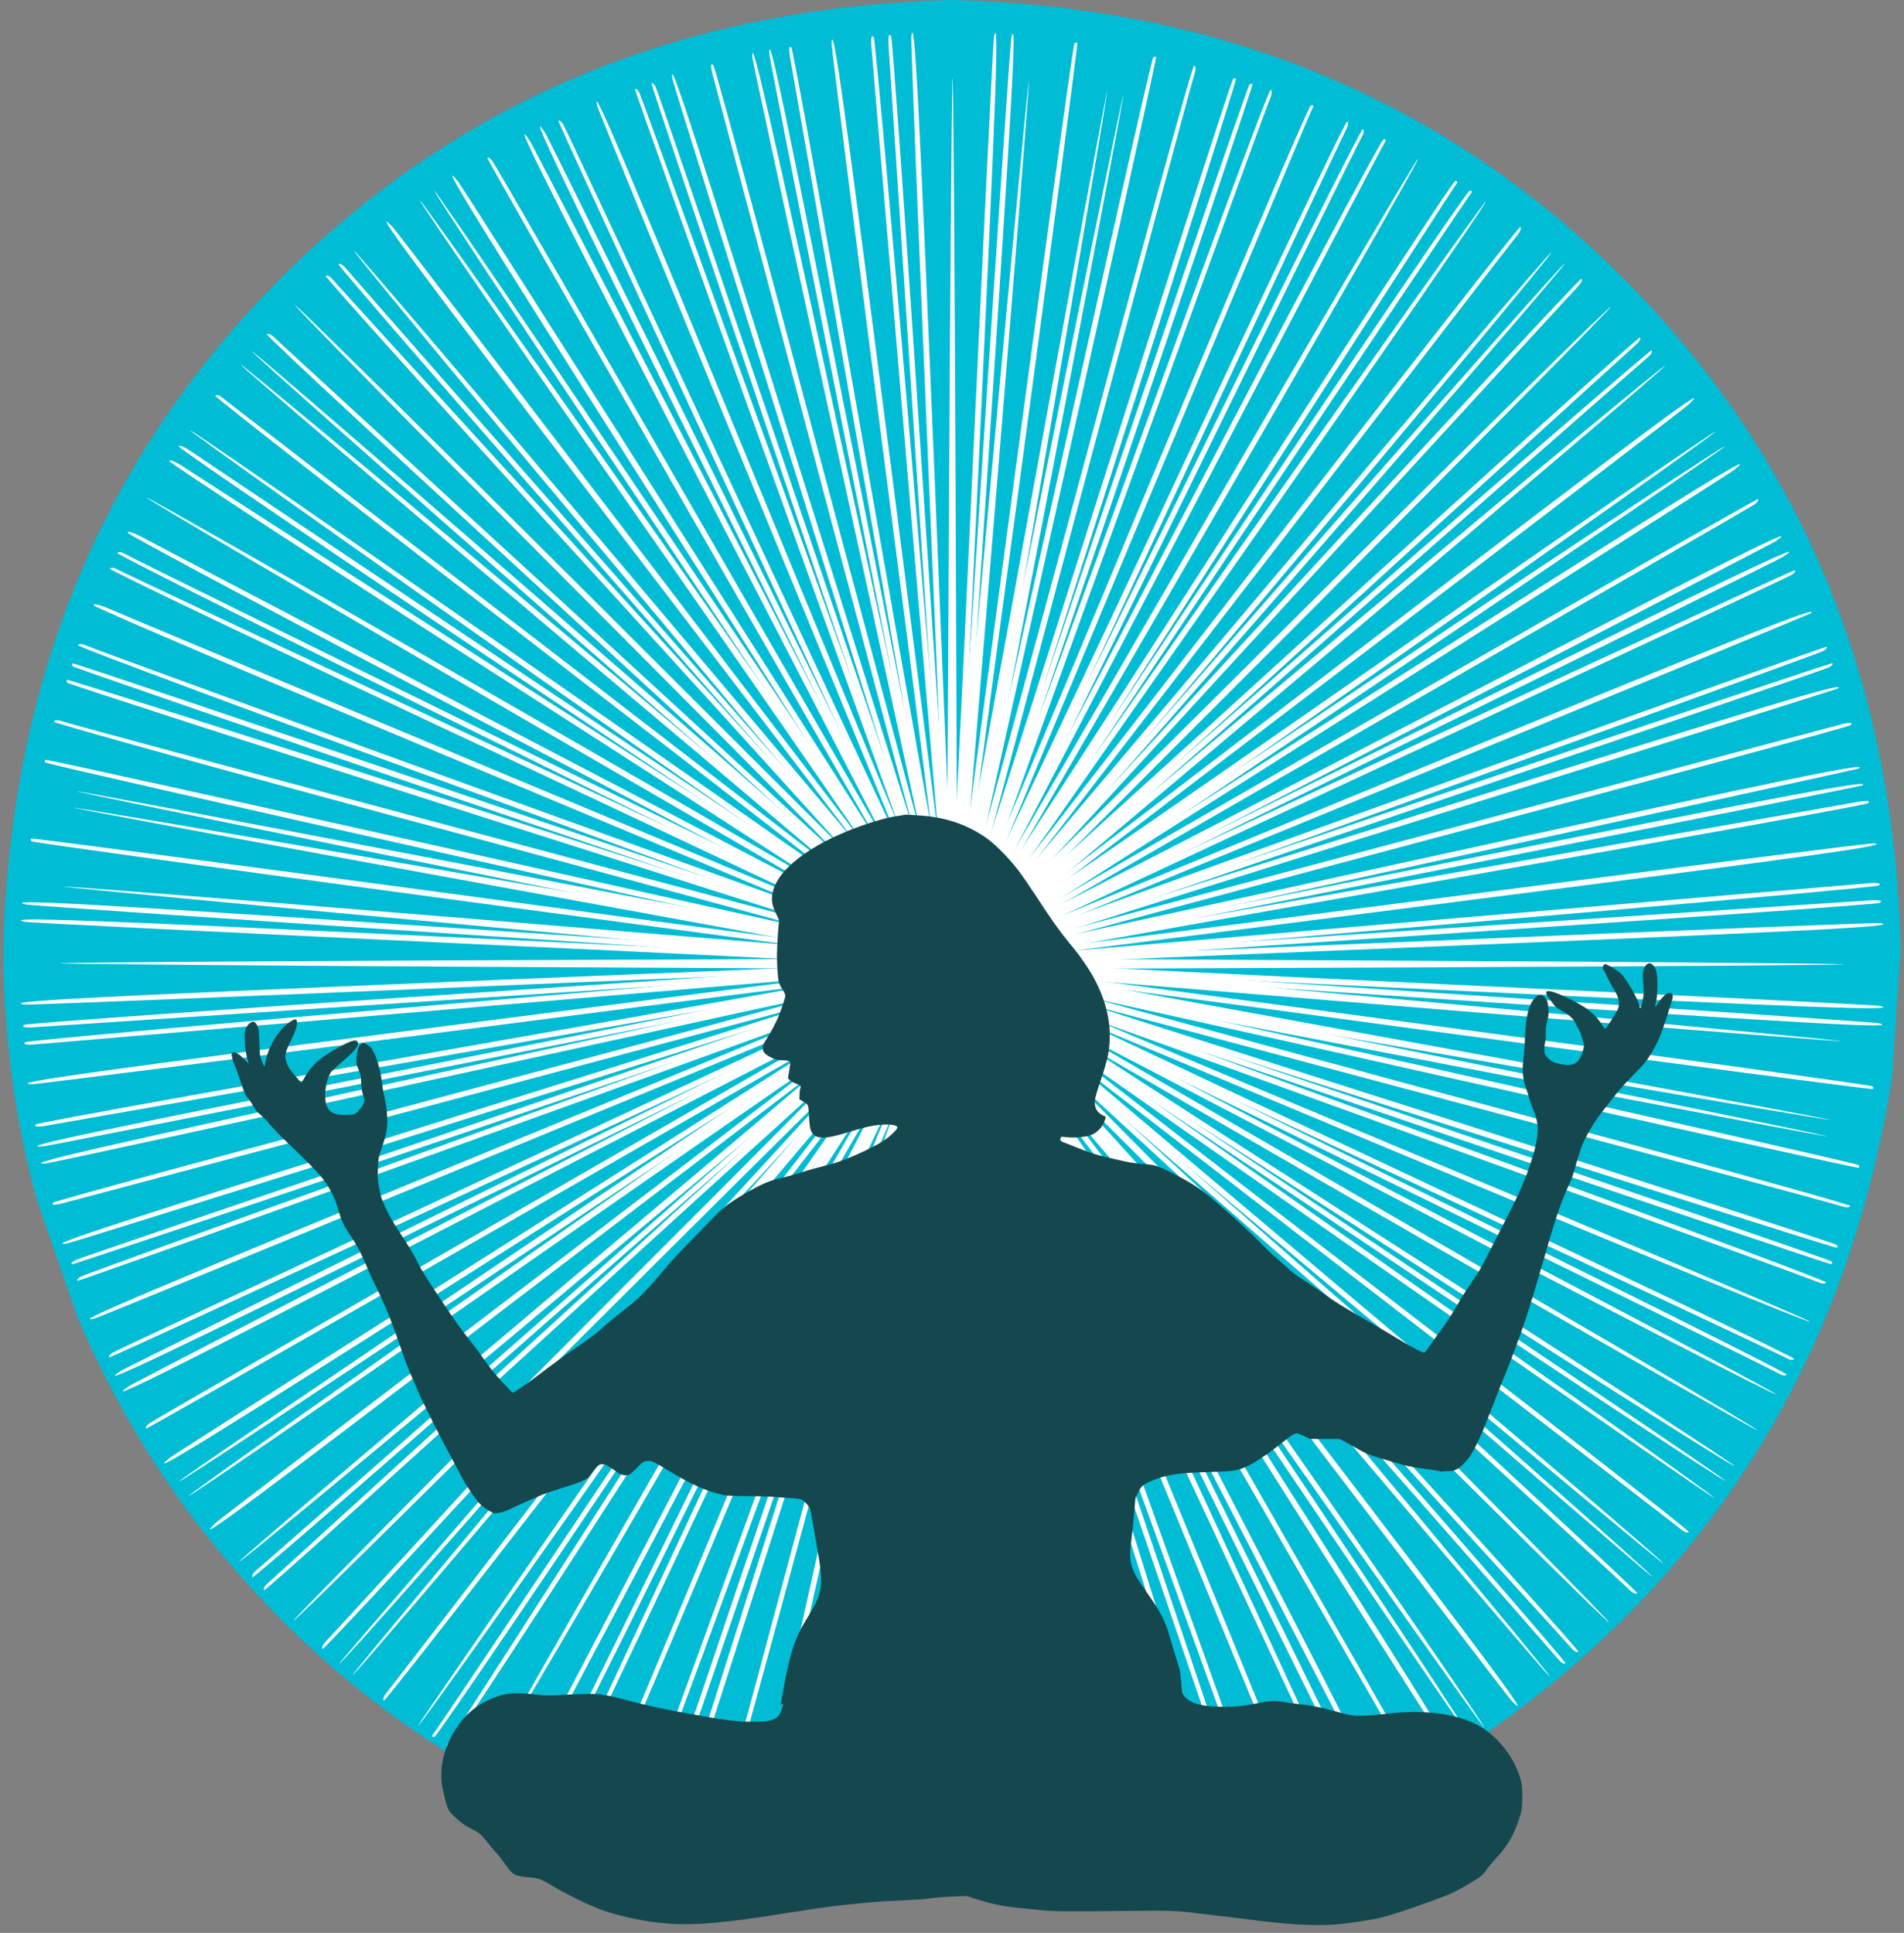
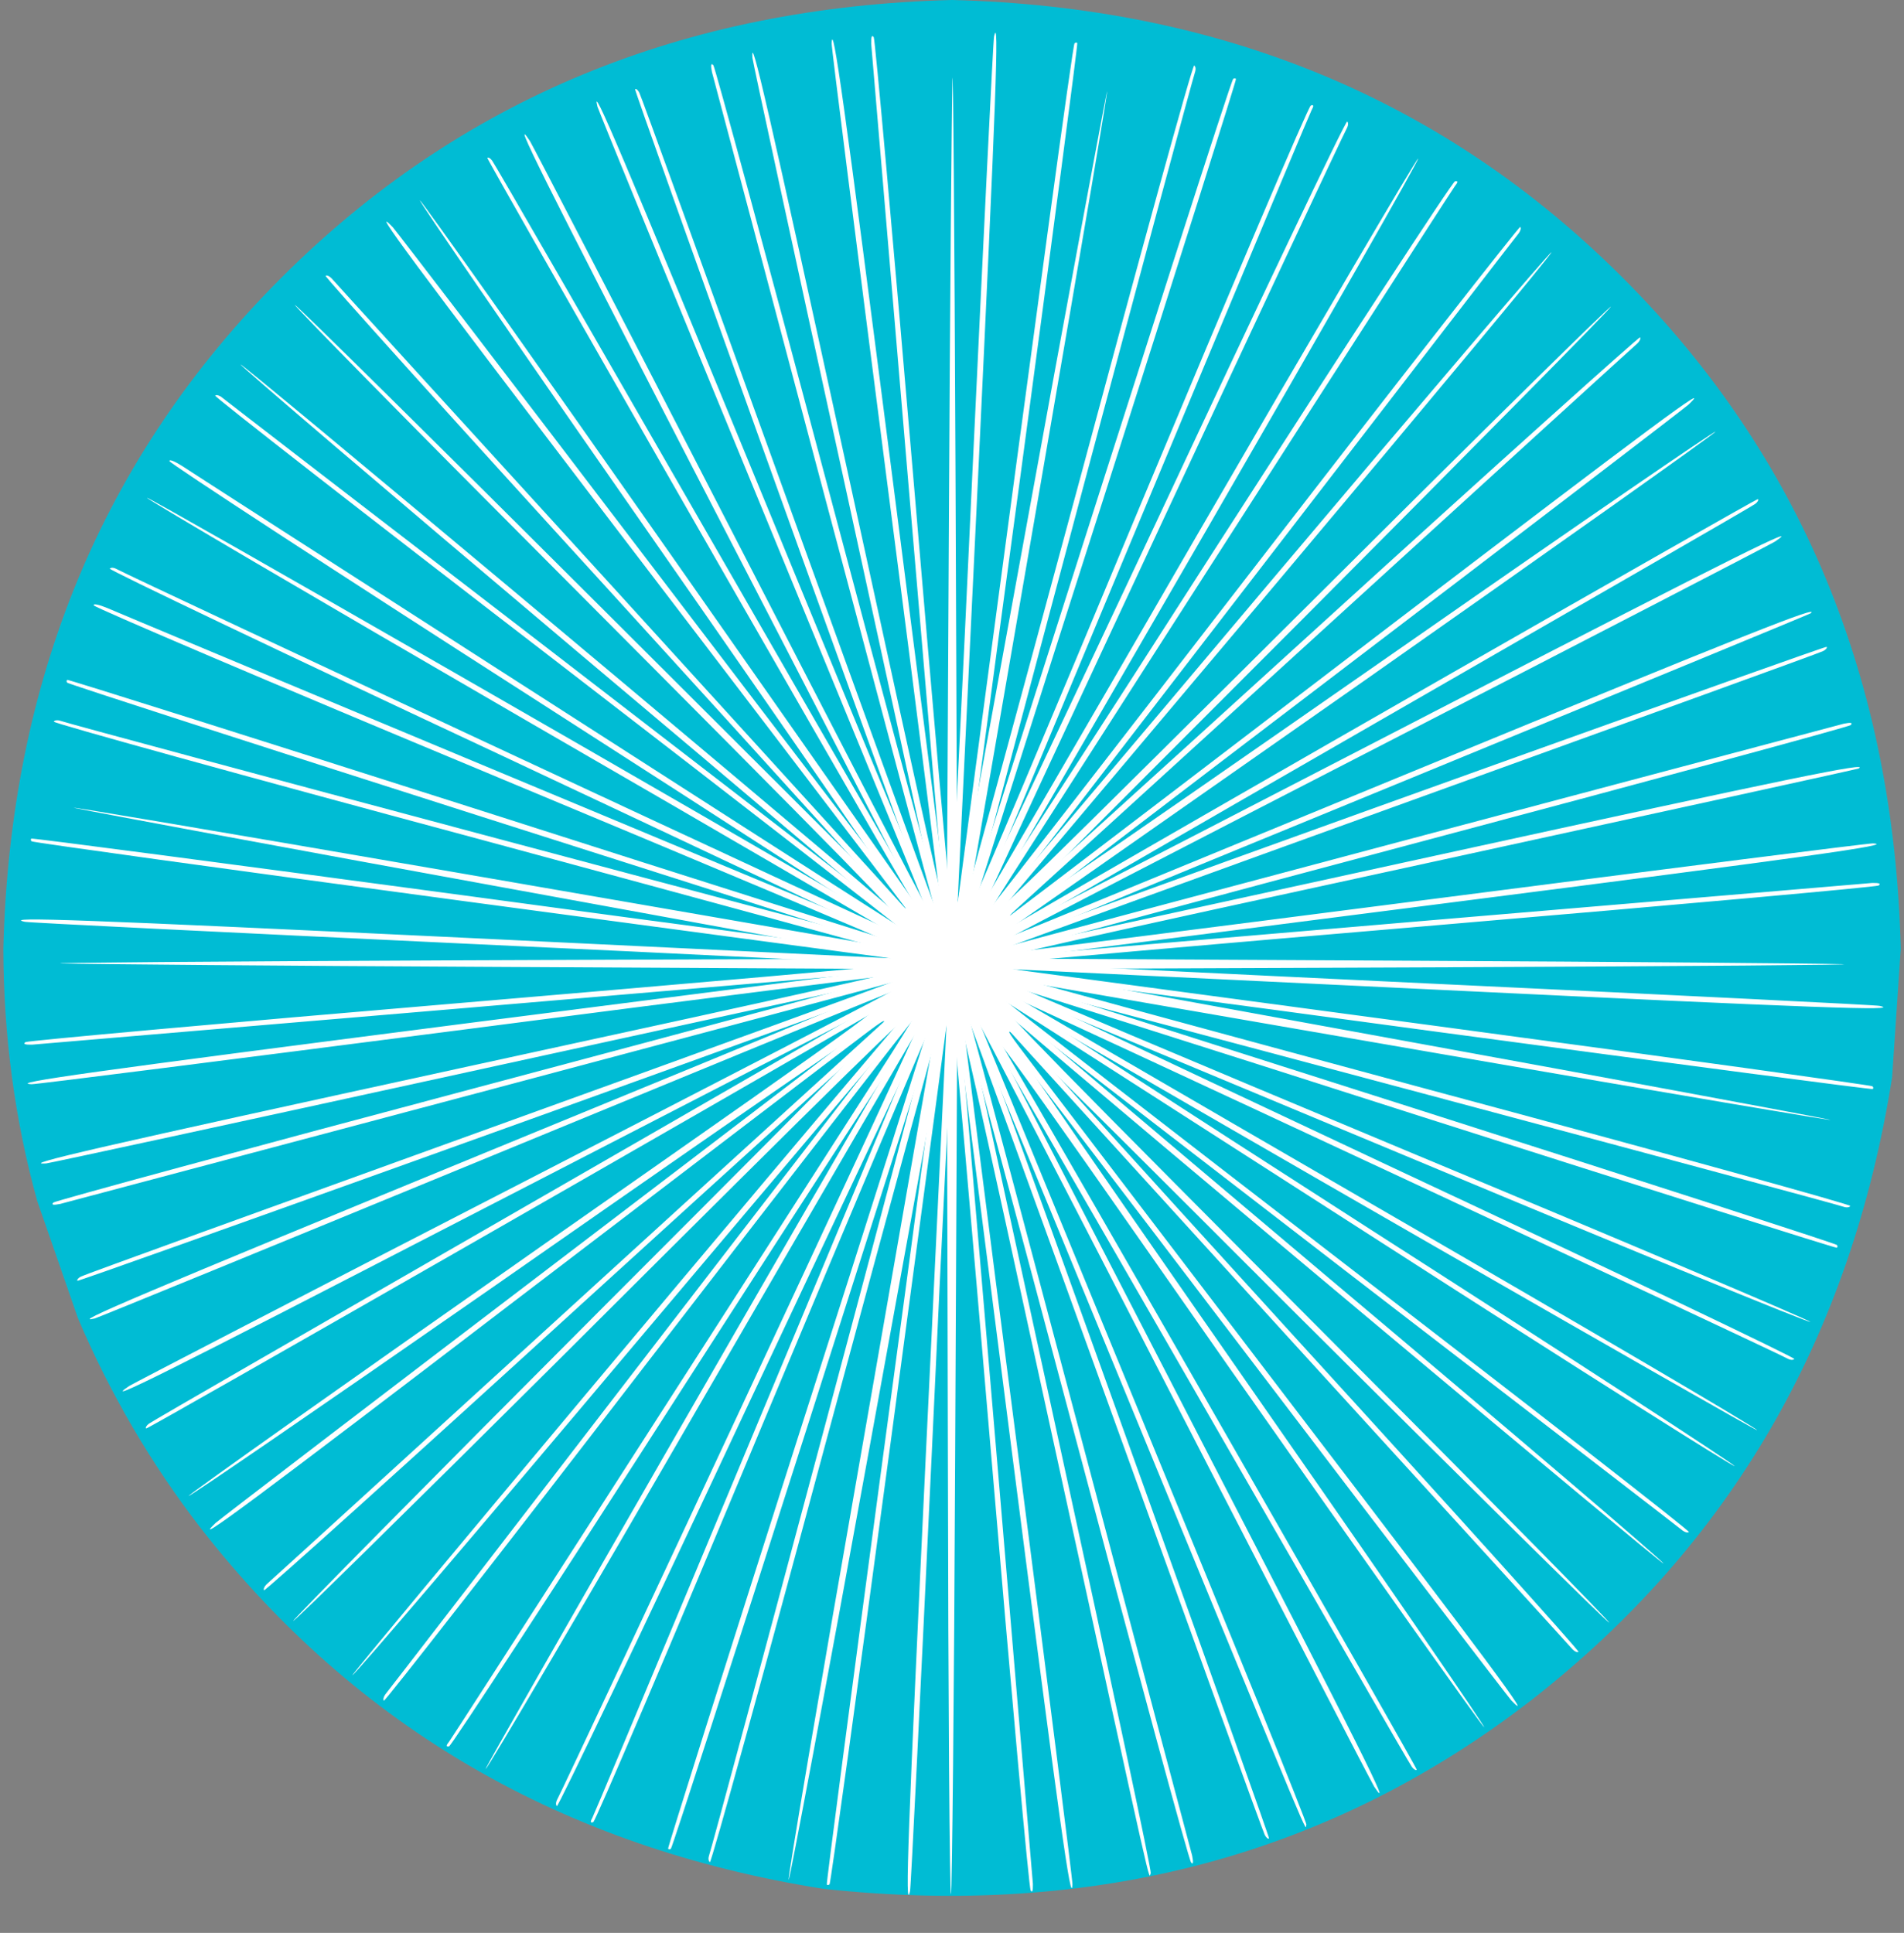
<svg xmlns="http://www.w3.org/2000/svg" height="1253.4" preserveAspectRatio="xMidYMid meet" version="1.0" viewBox="-7.5 169.8 1234.7 1253.4" width="1234.7" zoomAndPan="magnify">
  <rect x="-7.5" y="169.8" width="1234.7" height="1253.4" fill="#808080" stroke="none" />
  <g>
    <g>
      <g fill="#00bcd4" id="change1_1">
        <path d="M1225.096,785.017L1219.48,868.498Q1179.552,1120.785,985.82,1272.045Q790.748,1423.183,526.399,1394.617Q274.111,1354.689,122.851,1160.957Q74.386,1098.335,43.01,1024.487L16.639,948.566Q-5.092,870.205,-5.337,785.017Q1.26,523.589,174.856,349.993Q348.452,176.398,609.88,169.801Q871.308,176.398,1044.903,349.993Q1218.499,523.589,1225.096,785.017" fill="inherit" />
      </g>
      <g fill="#fff">
        <g id="change2_3">
          <path d="M607.194,1116.255L606.522,833.043L569.163,1111.781C548.583,1265.019,531.134,1390.966,530.463,1391.637C529.792,1392.308,529.12,1392.308,528.673,1391.861C528.225,1391.413,544.78,1265.69,565.361,1112.452C586.165,959.213,602.719,833.266,602.496,832.148C602.272,831.253,568.94,953.844,528.225,1104.398C487.734,1255.176,453.732,1377.991,452.836,1377.32C451.942,1376.649,451.718,1375.083,452.165,1373.517C456.192,1361.437,596.679,836.622,595.784,835.951C595.337,835.504,546.569,950.936,487.287,1092.766C428.229,1234.594,378.566,1350.922,377.224,1351.369C375.21,1352.041,375.21,1351.146,376.776,1348.237C378.566,1344.882,488.853,1080.909,582.139,856.98C588.626,841.097,593.548,828.345,593.1,828.345C592.653,828.345,528.673,938.408,450.599,1073.079C372.749,1207.75,308.322,1317.366,307.427,1316.919C306.532,1316.248,525.541,935.053,585.718,832.819C590.192,825.213,590.192,825.213,585.941,829.464C583.481,831.924,505.183,932.816,411.898,1053.84C318.836,1174.865,242.105,1273.296,241.434,1272.625C240.763,1271.954,241.21,1270.164,242.329,1268.598C243.671,1267.032,317.941,1170.615,407.424,1054.288C496.907,937.961,573.861,838.412,578.112,832.819C589.073,818.949,545.451,861.454,351.05,1055.407C258.436,1147.573,182.599,1222.067,182.599,1220.949C182.599,1219.83,272.529,1128.782,382.369,1018.719C581.914,818.949,581.914,818.726,550.596,842.439C533.371,855.413,432.255,932.592,325.771,1013.797C155.978,1143.546,115.04,1173.97,132.265,1157.416C134.726,1155.179,234.946,1078.448,354.853,987.176C474.759,895.904,574.532,819.621,576.322,817.608C578.336,815.594,576.546,816.041,571.848,818.726C463.127,882.035,87.971,1096.792,87.3,1096.121C86.629,1095.673,87.524,1094.107,89.09,1092.989C90.656,1091.647,200.272,1028.562,332.482,952.501C464.692,876.442,574.085,813.357,575.204,812.238C578.112,809.553,599.364,800.829,312.349,918.946C172.756,976.438,56.429,1024.087,53.968,1024.758C36.519,1029.009,83.721,1009.099,311.23,915.59C537.621,822.752,585.942,802.396,571.848,806.646C564.466,808.883,37.861,948.922,31.597,950.488C27.123,951.383,25.557,951.159,27.123,949.593C28.465,948.475,151.727,914.918,301.611,875.099C451.27,835.279,573.414,802.396,572.967,801.948C572.743,801.724,447.467,817.383,294.452,837.292C141.661,856.979,15.043,873.086,13.029,872.862C-3.077,872.191,52.402,864.585,294.228,833.49L570.282,798.145L315.481,796.802C175.217,796.131,48.151,795.012,32.716,794.565C17.28,794.117,132.265,793.223,288.188,792.552L571.624,791.434L292.886,754.074C139.647,733.493,13.7,716.044,13.029,715.373C12.358,714.702,12.358,714.03,12.806,713.583C13.253,713.136,138.976,729.69,292.215,750.271C445.454,771.076,571.401,787.631,572.519,787.407C573.414,787.183,450.823,753.851,300.268,713.136C149.49,672.645,26.676,638.642,27.347,637.746C28.018,636.852,29.584,636.628,31.15,637.075C43.006,641.102,568.045,781.367,568.716,780.696C569.163,780.249,453.507,731.48,311.901,672.421C170.071,613.363,53.744,563.7,53.296,562.358C52.849,561.016,56.876,561.91,62.245,564.147C69.18,567.279,493.326,744.455,569.163,775.775C572.966,777.564,576.322,778.459,576.322,778.235C576.322,777.788,466.258,713.584,331.587,635.734C196.916,557.66,87.3,493.233,87.747,492.562C88.419,491.443,455.297,702.174,571.848,770.629C579.454,775.327,579.454,775.327,575.204,770.853C572.743,768.392,471.851,690.095,350.826,596.809C229.801,503.747,131.37,427.016,132.041,426.345C132.712,425.674,134.502,426.121,136.068,427.24C137.634,428.582,234.051,502.852,350.379,592.335C466.706,682.041,566.255,758.773,571.848,763.247C586.165,774.208,540.976,728.125,349.26,535.737C257.093,443.347,182.599,367.51,183.717,367.51C184.836,367.51,275.884,457.44,385.948,567.28L585.941,766.826L557.978,729.914C542.542,709.557,465.363,608.442,386.395,505.09C260.672,340.218,230.696,299.951,247.25,317.177C249.487,319.637,326.218,419.857,417.49,539.764C508.763,659.671,585.047,759.444,587.06,761.234C589.073,763.247,588.626,761.458,585.941,756.759C535.831,671.08,307.874,272.883,308.545,272.212C308.993,271.541,310.559,272.435,311.677,274.002C313.019,275.568,376.104,385.183,452.164,517.394C528.225,649.604,591.31,758.996,592.429,760.115C595.113,763.247,602.496,781.367,485.721,497.26C428.228,357.668,380.578,241.341,379.908,238.88C375.657,221.654,395.343,268.409,489.076,496.142C582.138,722.533,602.272,770.629,598.021,756.759C595.784,749.377,455.744,222.773,454.178,216.509C453.283,212.035,453.507,210.469,455.073,212.035C456.191,213.377,489.747,336.863,529.567,486.522C569.387,636.182,602.272,758.325,602.719,758.102C602.943,757.654,587.284,632.379,567.374,479.364C547.688,326.573,531.58,199.955,531.804,197.942C532.475,182.059,540.081,237.314,571.176,479.14L606.522,755.194L607.865,504.867C608.535,367.287,609.654,239.999,610.101,222.102C610.548,204.206,611.444,317.401,612.115,473.548L613.234,757.654L625.09,668.172C664.686,371.985,688.175,198.837,689.293,197.942C689.965,197.271,690.635,197.271,691.083,197.718C691.53,198.166,674.976,323.889,654.395,477.127C633.591,630.366,617.036,756.312,617.26,757.431C617.484,758.325,650.816,635.734,691.53,485.18C732.021,334.403,765.801,211.588,766.919,212.259C767.814,212.93,768.037,214.496,767.59,216.062C763.564,228.142,623.3,752.957,623.971,753.628C624.419,754.075,673.187,638.643,732.245,496.813C791.527,354.984,840.966,238.657,842.532,238.209C844.545,237.538,844.545,238.433,842.979,241.341C841.19,244.696,730.903,508.669,637.617,732.823C631.13,748.482,626.208,761.234,626.656,761.234C626.88,761.234,691.083,651.17,768.933,516.499C847.006,381.828,911.433,271.989,912.105,272.66C912.999,273.107,851.704,380.486,776.091,511.354C700.479,641.998,636.499,752.509,634.038,756.759L629.564,764.589L634.486,758.996C637.17,755.865,715.467,654.973,808.305,534.62C901.144,414.266,977.874,316.283,978.322,316.954C978.993,317.625,978.545,319.415,977.427,320.981C976.084,322.546,903.38,416.95,815.688,530.816C727.994,644.683,651.264,744.232,645,752.285C630.012,771.524,654.619,747.587,868.929,534.172C961.32,442.005,1037.156,367.511,1037.156,368.63C1037.156,369.749,947.227,460.797,837.611,570.86L637.841,770.853L674.753,742.889C695.11,727.454,796.225,650.275,899.577,571.307C1064.449,445.585,1104.716,415.609,1087.491,432.163C1085.03,434.4,984.809,511.131,864.903,602.402C744.996,693.674,645.224,769.958,643.434,771.971C641.421,773.985,643.21,773.537,647.908,770.853C766.92,701.504,1131.784,492.787,1132.456,493.458C1133.127,493.906,1132.232,495.472,1130.666,496.59C1129.1,497.932,1019.483,561.017,887.273,637.077C755.063,713.137,645.895,776.222,644.553,777.341C641.644,780.025,620.168,788.749,909.421,669.738C1128.429,579.585,1173.17,561.912,1166.683,567.505C1166.235,567.952,1050.132,615.825,908.526,673.988C682.135,766.826,633.815,787.183,647.908,782.933C655.29,780.696,1181.895,640.657,1188.158,639.091C1192.633,638.196,1194.198,638.419,1192.633,639.986C1191.514,641.104,1067.805,674.66,918.145,714.479C768.486,754.299,646.342,787.183,646.566,787.631C647.014,787.855,772.288,771.971,925.304,752.285C1078.095,732.599,1204.936,716.493,1206.95,716.716C1222.833,717.388,1166.683,725.218,925.304,756.089L649.027,791.434L904.052,792.776C1044.315,793.447,1171.605,794.566,1187.041,795.014C1202.476,795.462,1087.491,796.355,931.568,797.027L648.132,798.145L926.869,835.504C1080.108,856.085,1206.055,873.535,1206.726,874.206C1207.398,874.877,1207.398,875.548,1206.95,875.995C1206.503,876.443,1080.78,859.889,927.54,839.307C774.302,818.502,648.356,801.948,647.237,802.172C646.342,802.396,768.933,835.728,919.487,876.442C1070.265,916.933,1193.08,950.937,1192.409,951.832C1191.738,952.727,1190.172,952.95,1188.606,952.503C1176.526,948.476,651.711,808.212,651.04,808.883C650.593,809.33,766.025,858.098,907.855,917.38C1049.685,976.439,1166.013,1025.879,1166.46,1026.997C1166.684,1028.116,1055.054,982.479,918.145,925.21C627.327,803.961,643.434,810.449,643.434,811.568C643.434,812.015,753.497,875.995,888.169,954.068C1022.84,1031.918,1132.456,1096.346,1132.008,1097.241C1131.338,1098.135,750.142,879.127,647.908,818.95C640.302,814.476,640.302,814.476,644.553,818.726C647.014,821.187,747.905,899.484,868.93,992.769C989.955,1085.831,1088.386,1162.563,1087.715,1163.234C1087.044,1163.905,1085.254,1163.458,1083.689,1162.339C1082.122,1160.996,985.705,1086.726,869.377,997.244C753.05,907.537,653.501,830.806,647.908,826.332C633.591,815.37,678.779,861.454,870.496,1053.841C962.663,1146.232,1037.157,1222.068,1036.039,1222.068C1034.92,1222.068,943.872,1132.138,833.808,1022.522C634.038,822.753,633.815,822.753,657.528,854.072C670.502,871.297,747.681,972.412,828.887,1078.896C958.637,1248.69,989.061,1289.628,972.506,1272.402C970.269,1269.941,893.538,1169.721,802.265,1049.815C710.993,929.908,634.709,830.135,632.696,828.345C630.683,826.332,631.13,828.121,633.815,832.819C697.124,941.541,911.882,1316.696,911.211,1317.367C910.763,1318.038,909.197,1317.143,908.079,1315.577C906.737,1314.011,843.652,1204.395,767.591,1072.185C691.531,939.975,628.445,830.806,627.327,829.464C624.642,826.556,615.694,804.409,734.93,1094.555C792.87,1235.266,840.072,1351.594,839.625,1352.937C838.506,1355.844,848.797,1380.228,727.995,1086.726C637.618,866.599,617.484,818.726,621.734,832.819C623.971,840.202,764.012,1366.806,765.578,1373.07C766.473,1377.544,766.249,1379.11,764.907,1377.544C763.565,1376.425,730.008,1252.716,690.188,1103.056C650.369,953.397,617.484,831.253,617.036,831.477C616.813,831.924,632.472,957.2,652.382,1110.215C672.069,1263.006,688.176,1389.624,687.952,1391.638C687.281,1407.744,679.675,1352.041,648.579,1110.438L613.234,834.162L611.892,1115.36C611.22,1269.941,609.878,1397.23,609.207,1398.124C608.313,1398.796,607.417,1271.955,607.194,1116.255 Z" fill="inherit" />
        </g>
        <g id="change2_4">
-           <path d="M579.537,1114.832L603.244,832.613L542.032,1107.101C508.338,1257.999,480.114,1381.977,479.388,1382.588C478.661,1383.198,477.993,1383.141,477.586,1382.656C477.178,1382.172,504.492,1258.34,538.186,1107.442C572.103,956.563,599.436,832.508,599.309,831.375C599.163,830.464,555.403,949.731,501.881,1096.222C448.563,1242.955,404.116,1362.388,403.282,1361.642C402.449,1360.896,402.36,1359.317,402.941,1357.795C407.992,1346.106,593.129,835.331,592.295,834.586C591.888,834.102,533.366,944.908,462.096,1081.109C391.05,1217.328,331.559,1328.95,330.183,1329.28C328.12,1329.775,328.197,1328.883,330.007,1326.121C332.079,1322.932,464.677,1069.431,576.89,854.362C584.72,839.096,590.721,826.815,590.275,826.777C589.83,826.738,516.614,930.887,427.239,1058.337C338.087,1185.808,264.464,1289.472,263.611,1288.949C262.777,1288.204,513.783,927.274,582.535,830.599C587.648,823.407,587.648,823.407,583.047,827.275C580.384,829.515,493.693,923.293,390.337,1035.84C287.204,1148.405,202.286,1239.867,201.675,1239.14C201.064,1238.413,201.664,1236.669,202.913,1235.205C204.385,1233.761,286.679,1144.093,385.841,1035.9C485.004,927.707,570.242,835.151,574.958,829.945C587.073,817.07,539.953,855.662,329.58,1032.162C229.377,1116.015,147.41,1183.706,147.506,1182.592C147.603,1181.477,245.035,1098.507,363.941,998.306C579.94,816.454,579.96,816.231,546.716,837.16C528.438,848.604,421.055,916.793,307.976,988.532C127.646,1103.185,84.241,1129.972,102.828,1114.963C105.472,1112.946,211.924,1045.125,339.242,964.512C466.559,883.9,572.528,816.487,574.484,814.635C576.663,812.802,574.842,813.094,569.93,815.364C456.163,869.08,63.916,1050.751,63.305,1050.025C62.675,1049.521,63.702,1048.038,65.358,1047.059C67.033,1045.856,181.673,992.439,319.939,928.041C458.205,863.643,572.621,810.208,573.832,809.19C576.96,806.765,598.884,799.903,302.768,892.877C158.745,938.141,38.749,975.601,36.239,976.058C18.489,978.791,67.23,963.017,301.943,889.437C535.483,816.43,585.377,800.308,570.97,803.329C563.422,804.922,26.719,899.117,20.344,900.138C15.809,900.644,14.268,900.286,15.963,898.861C17.397,897.862,143.09,875.04,295.844,848.269C448.375,821.478,572.896,799.23,572.489,798.745C572.285,798.503,446.127,803.321,291.966,809.987C138.047,816.449,10.513,821.598,8.526,821.202C-7.463,819.147,48.465,816.344,292.07,806.179L570.142,794.725L316.401,771.457C176.716,758.715,50.219,746.664,34.879,744.89C19.539,743.115,134.174,752.121,289.576,764.873L572.056,788.154L297.568,726.942C146.67,693.248,22.692,665.024,22.082,664.297C21.471,663.571,21.528,662.902,22.013,662.495C22.497,662.088,146.328,689.401,297.227,723.096C448.106,757.013,572.161,784.346,573.295,784.219C574.206,784.073,454.938,740.314,308.447,686.792C161.713,633.474,42.281,589.026,43.027,588.192C43.773,587.358,45.352,587.27,46.874,587.85C58.34,592.883,569.357,777.817,570.083,777.206C570.567,776.799,459.538,718.257,323.541,647.229C187.321,576.183,75.699,516.692,75.369,515.316C75.039,513.94,78.974,515.178,84.13,517.869C90.77,521.587,498.093,734.611,570.953,772.341C574.587,774.452,577.853,775.632,577.873,775.409C577.911,774.963,473.782,701.525,346.311,612.372C218.86,522.997,115.196,449.375,115.699,448.745C116.465,447.688,463.843,689.214,574.07,767.446C581.243,772.781,581.243,772.781,577.394,767.958C575.154,765.295,481.376,678.604,368.829,575.248C256.263,472.115,164.802,387.196,165.528,386.585C166.255,385.974,167.999,386.574,169.463,387.824C170.908,389.296,260.575,471.589,368.768,570.752C476.943,670.137,569.519,755.153,574.705,760.091C588.026,772.244,546.971,722.443,372.525,514.267C288.653,414.288,220.962,332.32,222.076,332.417C223.191,332.513,306.161,429.946,406.362,548.851L588.439,764.871L563.756,725.689C550.129,704.078,481.94,596.696,412.161,486.93C301.095,311.85,274.695,269.152,289.705,287.738C291.723,290.382,359.543,396.835,440.156,524.152C520.769,651.47,588.182,757.438,590.034,759.395C591.867,761.574,591.575,759.753,589.305,754.841C546.755,665.166,353.917,248.827,354.644,248.216C355.147,247.586,356.63,248.612,357.61,250.269C358.812,251.944,412.228,366.583,476.627,504.849C541.025,643.115,594.461,757.532,595.479,758.743C597.884,762.093,603.68,780.782,511.791,487.679C466.527,343.656,429.066,223.659,428.61,221.15C425.857,203.622,441.447,251.898,515.231,486.853C588.462,720.414,604.381,770.065,601.34,755.881C599.747,748.333,505.551,211.63,504.53,205.255C504.024,200.72,504.381,199.179,505.807,200.874C506.805,202.308,529.609,328.223,556.399,480.755C583.19,633.286,605.44,757.807,605.905,757.622C606.167,757.196,601.348,631.038,594.682,476.877C588.219,322.958,583.07,195.424,583.466,193.438C585.502,177.671,588.323,233.376,598.489,476.981L609.944,755.053L632.827,505.77C645.337,368.759,657.407,242.039,659.393,224.247C661.379,206.456,652.528,319.308,639.758,474.933L616.419,758.081L635.933,669.951C700.875,378.272,739.179,207.788,740.37,206.993C741.097,206.382,741.766,206.44,742.173,206.924C742.58,207.408,715.267,331.24,681.573,482.138C647.656,633.017,620.323,757.072,620.449,758.205C620.596,759.116,664.356,639.849,717.877,493.357C771.195,346.625,815.42,227.173,816.476,227.938C817.31,228.684,817.398,230.263,816.817,231.785C811.766,243.473,626.852,754.268,627.463,754.994C627.871,755.478,686.393,644.672,757.439,508.452C828.709,372.251,887.976,260.611,889.575,260.3C891.639,259.805,891.562,260.696,889.751,263.459C887.679,266.647,755.082,520.148,642.85,735.441C635.038,750.484,629.038,762.764,629.483,762.803C629.706,762.822,703.145,658.693,792.297,531.223C881.672,403.771,955.313,299.885,955.924,300.611C956.778,301.133,886.467,402.838,799.871,526.713C713.295,650.364,640.04,754.957,637.223,758.981L632.092,766.396L637.476,761.248C640.42,758.359,727.11,664.58,829.963,552.664C932.816,440.747,1017.695,349.732,1018.083,350.44C1018.694,351.166,1018.094,352.911,1016.845,354.374C1015.373,355.819,934.813,443.615,837.645,549.511C740.477,655.406,655.463,747.982,648.529,755.466C631.941,773.344,658.517,751.614,890.401,557.436C990.382,473.564,1072.348,405.873,1072.252,406.988C1072.155,408.102,974.723,491.072,856.041,591.293L639.799,773.349L678.98,748.666C700.591,735.04,807.973,666.851,917.738,597.072C1092.819,486.006,1135.517,459.607,1116.931,474.617C1114.287,476.634,1007.834,544.454,880.517,625.067C753.199,705.68,647.231,773.093,645.274,774.945C643.096,776.778,644.917,776.486,649.828,774.216C774.367,715.367,1155.842,538.829,1156.453,539.555C1157.083,540.059,1156.058,541.542,1154.401,542.521C1152.726,543.724,1038.086,597.139,899.82,661.538C761.553,725.937,647.361,779.391,645.927,780.39C642.798,782.814,620.652,789.658,919.074,695.984C1145.029,625.016,1191.125,611.259,1184.18,616.273C1183.696,616.68,1063.903,654.382,917.817,700.142C684.275,773.15,634.382,789.272,648.789,786.251C656.336,784.658,1193.04,690.463,1199.415,689.441C1203.95,688.935,1205.49,689.293,1203.796,690.718C1202.585,691.736,1076.446,714.52,923.915,741.31C771.384,768.101,646.863,790.35,647.047,790.816C647.474,791.077,773.651,786.035,927.793,779.592C1081.711,773.13,1209.469,768.001,1211.455,768.397C1227.222,770.433,1170.606,773.401,927.466,783.382L649.172,794.816L903.135,818.104C1042.82,830.845,1169.541,842.915,1184.881,844.69C1200.22,846.464,1085.585,837.458,930.183,824.707L647.702,801.426L922.19,862.637C1073.089,896.331,1197.067,924.556,1197.677,925.283C1198.288,926.009,1198.23,926.678,1197.746,927.085C1197.262,927.492,1073.43,900.178,922.531,866.484C771.652,832.567,647.598,805.234,646.464,805.361C645.554,805.506,764.821,849.266,911.312,902.788C1058.045,956.106,1177.478,1000.554,1176.732,1001.388C1175.986,1002.222,1174.408,1002.31,1172.886,1001.73C1161.197,996.678,650.402,811.763,649.676,812.374C649.191,812.781,759.997,871.303,896.199,942.573C1032.419,1013.619,1144.06,1072.888,1144.409,1074.042C1144.536,1075.175,1037.248,1020.099,905.777,951.259C626.474,805.43,641.963,813.279,641.866,814.394C641.828,814.84,745.976,888.055,873.428,977.43C1000.899,1066.582,1104.563,1140.206,1104.04,1141.058C1103.294,1141.892,742.363,890.887,645.689,822.134C638.496,817.022,638.496,817.022,642.365,821.622C644.605,824.285,738.383,910.976,850.93,1014.332C963.496,1117.465,1054.957,1202.384,1054.231,1202.995C1053.505,1203.606,1051.76,1203.006,1050.297,1201.757C1048.852,1200.284,959.184,1117.991,850.99,1018.828C742.816,919.442,650.24,834.428,645.053,829.488C631.733,817.335,672.787,867.137,847.233,1075.311C931.107,1175.292,998.797,1257.259,997.682,1257.163C996.568,1257.066,913.598,1159.634,813.378,1040.951C631.543,824.729,631.32,824.71,652.25,857.953C663.693,876.231,731.883,983.614,803.622,1096.693C918.276,1277.023,945.064,1320.428,930.053,1301.841C928.037,1299.197,860.216,1192.745,779.603,1065.428C698.99,938.11,631.576,832.142,629.725,830.185C627.892,828.006,628.183,829.827,630.454,834.739C684.17,948.506,865.842,1340.753,865.115,1341.363C864.612,1341.994,863.128,1340.968,862.149,1339.312C860.947,1337.636,807.53,1222.996,743.132,1084.731C678.733,946.464,625.278,832.271,624.279,830.837C621.855,827.709,614.846,804.874,708.666,1104.207C754.28,1249.382,791.295,1369.341,790.734,1370.639C789.369,1373.44,797.523,1398.62,702.431,1095.809C631.335,868.721,615.397,819.292,618.418,833.699C620.012,841.246,714.208,1377.95,715.229,1384.326C715.735,1388.86,715.378,1390.401,714.175,1388.725C712.934,1387.496,690.15,1261.356,663.359,1108.825C636.569,956.294,614.319,831.773,613.854,831.958C613.592,832.384,618.411,958.542,625.077,1112.703C631.54,1266.622,636.689,1394.156,636.292,1396.143C634.237,1412.132,631.454,1355.98,621.269,1112.598L609.834,834.305L584.294,1114.344C570.32,1268.293,558.027,1394.994,557.282,1395.828C556.333,1396.42,566.358,1269.972,579.537,1114.832 Z" fill="inherit" />
-         </g>
+           </g>
        <g id="change2_1">
          <path d="M551.154,1110.858L599.903,831.873L514.488,1099.818C467.488,1247.116,428.334,1368.087,427.556,1368.631C426.778,1369.175,426.117,1369.058,425.755,1368.539C425.392,1368.02,463.627,1247.113,510.626,1099.815C557.846,952.556,596.119,831.429,596.094,830.289C596.03,829.369,541.821,944.265,475.465,1085.407C409.29,1226.808,354.383,1341.807,353.618,1340.991C352.855,1340.173,352.908,1338.592,353.621,1337.128C359.694,1325.936,589.586,833.679,588.822,832.862C588.46,832.344,520.301,937.498,437.184,1066.81C354.288,1196.161,285.092,1302.041,283.693,1302.246C281.593,1302.556,281.749,1301.675,283.799,1299.084C286.146,1296.093,440.795,1055.409,571.717,851.188C580.875,836.68,587.946,824.983,587.506,824.905C587.065,824.827,504.865,922.04,404.494,1041.025C304.343,1160.049,221.78,1256.744,220.977,1256.148C220.213,1255.33,502.366,918.19,579.456,828.023C585.189,821.314,585.189,821.314,580.262,824.757C577.409,826.751,482.711,912.436,369.742,1015.33C256.994,1118.263,164.267,1201.798,163.723,1201.02C163.18,1200.242,163.932,1198.557,165.307,1197.21C166.902,1195.903,256.854,1113.921,365.259,1014.989C473.664,916.058,566.806,831.461,571.966,826.696C585.18,814.951,534.811,849.193,309.554,1006.256C202.281,1080.852,114.611,1140.973,114.806,1139.871C115.002,1138.77,219.437,1064.807,346.793,975.595C578.131,813.702,578.17,813.482,543.195,831.367C523.97,841.138,410.941,899.492,291.922,960.875C102.097,1059.012,56.479,1081.827,76.329,1068.532C79.142,1066.758,191.212,1008.689,325.203,939.735C459.193,870.783,570.745,813.075,572.858,811.405C575.192,809.774,573.352,809.902,568.258,811.726C450.159,855.096,43.291,1001.11,42.747,1000.332C42.164,999.774,43.318,998.389,45.055,997.561C46.831,996.512,165.772,953.518,309.224,901.69C452.676,849.862,571.397,806.829,572.694,805.923C576.026,803.787,598.474,798.904,295.254,865.136C147.772,897.393,24.916,924.017,22.376,924.249C4.453,925.39,54.405,914.02,294.738,861.637C533.853,809.719,584.984,798.105,570.365,799.831C562.706,800.745,19.747,846.766,13.306,847.215C8.744,847.316,7.241,846.822,9.056,845.553C10.573,844.686,137.799,833.149,292.33,820.089C446.641,806.989,572.649,795.919,572.287,795.4C572.105,795.141,446.019,788.704,291.877,781.613C137.995,774.341,10.509,768.112,8.565,767.54C-7.177,764.07,48.778,766.259,292.32,777.83L570.307,791.188L319.647,745.412C181.651,720.281,56.73,697.012,41.61,693.878C26.488,690.745,139.866,709.924,293.515,736.466L572.799,784.813L304.853,699.398C157.555,652.398,36.585,613.244,36.041,612.466C35.497,611.688,35.614,611.027,36.133,610.665C36.651,610.303,157.558,648.536,304.856,695.536C452.115,742.756,573.242,781.029,574.383,781.004C575.303,780.94,460.407,726.732,319.264,660.375C177.863,594.201,62.864,539.293,63.681,538.528C64.498,537.765,66.079,537.818,67.543,538.531C78.515,544.564,571.03,774.277,571.809,773.733C572.327,773.37,466.952,705.172,337.822,622.315C208.471,539.418,102.592,470.223,102.385,468.823C102.179,467.423,105.988,469.007,110.884,472.146C117.166,476.44,503.898,724.895,573.108,768.965C576.54,771.39,579.688,772.857,579.727,772.636C579.805,772.196,482.63,689.775,363.607,589.624C244.622,489.253,147.927,406.691,148.485,406.108C149.341,405.123,473.828,676.628,576.649,764.367C583.318,770.32,583.318,770.32,579.914,765.173C577.92,762.32,492.236,667.622,389.341,554.652C286.408,441.904,202.873,349.177,203.651,348.634C204.429,348.09,206.114,348.843,207.46,350.218C208.768,351.813,290.749,441.765,389.681,550.169C488.574,658.794,573.21,751.716,577.936,757.097C590.122,770.389,553.666,717.128,398.454,494.244C323.82,387.192,263.698,299.521,264.799,299.716C265.9,299.912,339.864,404.347,429.076,531.704L591.19,763.081L570.095,721.856C558.447,699.118,500.093,586.089,440.366,470.545C345.335,286.269,322.843,241.39,336.139,261.239C337.912,264.052,395.982,376.122,464.935,510.112C533.889,644.104,591.596,755.655,593.267,757.769C594.898,760.103,594.769,758.262,592.946,753.168C558.552,660.06,403.561,228.201,404.339,227.657C404.896,227.074,406.282,228.228,407.11,229.966C408.159,231.742,451.153,350.682,502.981,494.135C554.809,637.587,597.842,756.308,598.748,757.604C600.845,761.156,604.953,780.287,539.535,480.164C507.278,332.682,480.653,209.826,480.422,207.286C479.241,189.583,490.469,239.055,543.034,479.648C595.172,718.803,606.606,769.675,604.84,755.276C603.926,747.616,557.905,204.656,557.455,198.215C557.355,193.653,557.848,192.151,559.117,193.966C559.984,195.483,571.483,322.929,584.582,477.24C597.682,631.552,608.753,757.559,609.233,757.417C609.531,757.016,615.967,630.929,623.058,476.787C630.329,322.905,636.559,195.419,637.13,193.476C640.562,177.953,638.412,233.688,626.841,477.231L613.484,755.217L658.479,508.963C683.141,373.61,706.449,248.469,710.012,230.925C713.575,213.381,694.708,324.996,668.128,478.866L619.663,758.811L646.949,672.769C737.611,388.032,790.947,221.637,792.204,220.951C792.982,220.407,793.643,220.524,794.006,221.043C794.368,221.561,756.135,342.468,709.135,489.766C661.915,637.026,623.642,758.153,623.667,759.293C623.732,760.213,677.94,645.317,744.295,504.175C810.47,362.773,865.158,247.735,866.142,248.591C866.906,249.408,866.853,250.989,866.139,252.453C860.067,263.645,630.395,755.941,630.939,756.719C631.302,757.238,699.46,652.083,782.357,522.732C865.473,393.42,934.448,287.502,936.069,287.334C938.168,287.025,938.012,287.906,935.962,290.497C933.615,293.488,778.966,534.172,648.006,738.614C638.885,752.902,631.815,764.599,632.255,764.677C632.476,764.716,714.896,667.541,815.047,548.517C915.419,429.532,998.02,332.617,998.564,333.394C999.367,333.991,920.278,429.029,822.994,544.7C725.748,660.149,643.469,757.803,640.305,761.559L634.534,768.488L640.355,763.84C643.545,761.225,738.243,675.54,850.654,573.228C963.066,470.917,1055.715,387.822,1056.038,388.561C1056.582,389.339,1055.829,391.023,1054.454,392.37C1052.859,393.678,964.801,473.95,858.587,570.772C752.374,667.593,659.452,752.229,651.879,759.066C633.764,775.395,662.17,756.119,910.427,583.364C1017.481,508.729,1105.15,448.608,1104.955,449.709C1104.76,450.811,1000.325,524.774,873.188,614.026L641.591,776.1L682.815,755.005C705.553,743.358,818.582,685.003,934.126,625.277C1118.403,530.246,1163.283,507.754,1143.434,521.049C1140.62,522.823,1028.55,580.892,894.559,649.846C760.567,718.799,649.016,776.507,646.902,778.177C644.569,779.809,646.409,779.68,651.503,777.856C780.788,730.333,1176.471,588.471,1177.015,589.249C1177.598,589.807,1176.444,591.193,1174.707,592.021C1172.931,593.069,1053.989,636.063,910.537,687.891C767.085,739.72,648.584,782.792,647.068,783.659C643.736,785.795,621.067,790.639,926.646,723.915C1158.025,673.353,1205.163,663.757,1197.8,668.132C1197.281,668.494,1074.605,695.378,925.024,727.944C685.908,779.863,634.777,791.477,649.396,789.751C657.055,788.836,1200.016,742.816,1206.457,742.367C1211.019,742.266,1212.521,742.759,1210.707,744.029C1209.41,744.934,1081.743,756.393,927.431,769.493C773.12,782.592,647.113,793.663,647.255,794.143C647.656,794.441,773.781,800.657,927.885,807.968C1081.767,815.239,1209.474,821.509,1211.417,822.08C1226.94,825.513,1170.285,823.426,927.221,811.713L649.014,798.317L899.894,844.13C1037.89,869.261,1163.032,892.57,1178.153,895.703C1193.274,898.837,1079.896,879.657,926.246,853.116L646.962,804.769L914.908,890.184C1062.207,937.183,1183.178,976.338,1183.721,977.116C1184.265,977.894,1184.148,978.555,1183.63,978.917C1183.111,979.28,1062.204,941.045,914.905,894.046C767.646,846.826,646.519,808.552,645.379,808.578C644.459,808.642,759.354,862.85,900.496,929.206C1041.899,995.381,1156.898,1050.29,1156.081,1051.054C1155.264,1051.818,1153.684,1051.765,1152.219,1051.052C1141.027,1044.979,648.73,815.305,647.952,815.849C647.434,816.212,752.588,884.37,881.9,967.487C1011.252,1050.383,1117.171,1119.36,1117.416,1120.54C1117.441,1121.68,1015.485,1057.268,890.667,976.992C625.462,806.866,640.19,816.064,639.994,817.166C639.916,817.606,737.13,899.807,856.116,1000.178C975.14,1100.329,1071.835,1182.892,1071.239,1183.695C1070.421,1184.459,733.28,902.305,643.112,825.215C636.403,819.483,636.403,819.483,639.847,824.409C641.841,827.262,727.525,921.96,830.42,1034.929C933.353,1147.678,1016.889,1240.405,1016.111,1240.949C1015.333,1241.493,1013.649,1240.74,1012.302,1239.365C1010.994,1237.77,929.012,1147.818,830.08,1039.413C731.187,930.788,646.55,837.866,641.824,832.484C629.639,819.193,666.095,872.454,821.307,1095.338C895.943,1202.392,956.064,1290.061,954.962,1289.867C953.861,1289.671,879.898,1185.236,790.646,1058.099C628.792,826.54,628.571,826.501,646.457,861.477C656.228,880.702,714.583,993.731,775.965,1112.749C874.103,1302.575,896.918,1348.194,883.623,1328.343C881.85,1325.53,823.779,1213.46,754.826,1079.469C685.872,945.478,628.164,833.927,626.494,831.813C624.863,829.479,624.991,831.319,626.815,836.414C670.185,954.512,816.201,1361.382,815.423,1361.925C814.865,1362.508,813.479,1361.354,812.651,1359.617C811.603,1357.841,768.609,1238.899,716.78,1095.447C664.952,951.995,621.88,833.494,621.012,831.978C618.876,828.646,613.93,805.278,680.717,1111.776C713.22,1260.438,739.404,1383.217,738.73,1384.46C737.12,1387.128,742.999,1412.934,675.254,1102.857C624.667,870.339,613.194,819.687,614.92,834.306C615.835,841.965,661.856,1384.926,662.306,1391.367C662.406,1395.928,661.913,1397.431,660.864,1395.655C659.737,1394.319,648.278,1266.653,635.178,1112.341C622.079,958.03,611.008,832.022,610.529,832.165C610.23,832.566,603.794,958.652,596.704,1112.794C589.432,1266.677,583.202,1394.163,582.63,1396.107C579.159,1411.849,581.388,1355.674,592.92,1112.351L606.316,834.145L555.936,1110.797C528.307,1262.89,504.778,1387.993,503.962,1388.757C502.963,1389.261,524.211,1264.209,551.154,1110.858 Z" fill="inherit" />
        </g>
        <g id="change2_2">
-           <path d="M545.26,1109.706L599.212,831.679L508.806,1097.982C459.062,1244.376,417.654,1364.595,416.867,1365.123C416.079,1365.652,415.42,1365.523,415.068,1364.998C414.715,1364.473,455.201,1244.301,504.945,1097.908C554.908,951.557,595.437,831.166,595.433,830.025C595.386,829.104,539.041,942.967,470.059,1082.845C401.254,1222.984,344.207,1336.938,343.459,1336.106C342.71,1335.275,342.793,1333.696,343.534,1332.245C349.814,1321.168,588.863,833.293,588.115,832.462C587.762,831.937,517.651,935.799,432.132,1063.536C346.834,1191.315,275.672,1295.883,274.269,1296.062C272.164,1296.332,272.337,1295.455,274.434,1292.903C276.837,1289.956,435.955,1052.204,570.67,850.465C580.098,836.131,587.386,824.567,586.947,824.481C586.508,824.395,502.506,920.056,399.929,1037.144C297.573,1154.276,213.217,1249.411,212.426,1248.8C211.677,1247.969,500.08,916.159,578.841,827.448C584.698,820.848,584.698,820.848,579.707,824.199C576.818,826.139,480.536,910.039,365.664,1010.804C251.012,1111.612,156.741,1193.4,156.212,1192.612C155.683,1191.824,156.467,1190.154,157.867,1188.833C159.486,1187.556,250.954,1107.269,361.188,1010.38C471.422,913.492,566.129,830.65,571.378,825.982C584.808,814.486,533.808,847.781,305.656,1000.608C197.008,1073.186,108.23,1131.658,108.446,1130.561C108.662,1129.463,214.46,1057.465,343.462,970.648C577.784,813.106,577.827,812.886,542.524,830.115C523.119,839.524,409.02,895.757,288.875,954.905C97.25,1049.478,51.214,1071.437,71.308,1058.515C74.154,1056.794,187.289,1000.829,322.545,934.391C457.8,867.954,570.411,812.341,572.555,810.71C574.919,809.123,573.077,809.217,567.949,810.945C449.06,852.101,39.535,990.487,39.006,989.7C38.434,989.131,39.614,987.768,41.366,986.972C43.161,985.956,162.885,945.192,307.28,896.053C451.675,846.915,571.18,806.108,572.493,805.226C575.864,803.153,598.399,798.69,293.995,859.245C145.936,888.741,22.604,913.065,20.06,913.249C2.119,914.055,52.274,903.62,293.544,855.737C533.588,808.296,584.927,797.639,570.278,799.091C562.603,799.863,18.879,835.73,12.431,836.059C7.868,836.074,6.375,835.553,8.213,834.318C9.746,833.479,137.165,824.321,291.913,814.151C446.442,803.937,572.635,795.223,572.282,794.698C572.106,794.435,446.162,785.643,292.179,775.674C138.46,765.528,11.112,756.918,9.18,756.31C-6.495,752.546,49.41,755.78,292.693,771.899L570.381,790.449L320.621,739.998C183.119,712.293,58.654,686.694,43.595,683.278C28.535,679.863,141.534,701.157,294.661,730.565L572.992,784.122L306.689,693.715C160.295,643.972,40.077,602.564,39.548,601.776C39.019,600.988,39.149,600.33,39.674,599.977C40.199,599.625,160.37,640.111,306.764,689.854C453.115,739.818,573.506,780.347,574.647,780.343C575.568,780.296,461.705,723.951,321.827,654.969C181.687,586.164,67.734,529.117,68.565,528.368C69.396,527.62,70.976,527.702,72.426,528.443C83.284,534.68,571.421,773.554,572.21,773.025C572.735,772.672,468.652,702.517,341.092,617.262C213.313,531.963,108.745,460.801,108.565,459.398C108.385,457.994,112.163,459.649,117,462.879C123.201,467.29,505.223,722.927,573.598,768.283C576.984,770.772,580.104,772.297,580.147,772.077C580.233,771.638,484.615,687.416,367.484,585.058C250.394,482.482,155.259,398.127,155.828,397.555C156.702,396.587,476.06,674.107,577.223,763.751C583.781,769.828,583.781,769.828,580.473,764.618C578.533,761.729,494.633,665.447,393.867,550.574C293.058,435.922,211.271,341.651,212.059,341.122C212.847,340.592,214.517,341.377,215.837,342.776C217.115,344.396,297.401,435.864,394.291,546.098C491.137,656.552,574.022,751.039,578.647,756.507C590.582,770.024,555.127,716.092,404.107,490.346C331.486,381.918,273.012,293.14,274.11,293.356C275.207,293.571,347.206,399.37,434.024,528.372L591.786,762.737L571.465,721.126C560.244,698.174,504.012,584.075,446.455,467.435C354.883,281.415,333.234,236.123,346.156,256.218C347.877,259.064,403.842,372.199,470.28,507.454C536.718,642.711,592.331,755.321,593.962,757.465C595.549,759.829,595.455,757.987,593.727,752.859C561.078,659.125,414.183,224.445,414.971,223.916C415.54,223.344,416.904,224.523,417.699,226.276C418.715,228.071,459.478,347.795,508.617,492.19C557.756,636.585,598.564,756.09,599.446,757.403C601.476,760.994,605.226,780.197,545.426,478.905C515.93,330.846,491.606,207.514,491.422,204.97C490.572,187.248,500.874,236.922,548.934,478.454C596.595,718.541,607.077,769.618,605.581,755.189C604.809,747.513,568.94,203.789,568.612,197.34C568.596,192.777,569.118,191.284,570.353,193.122C571.191,194.656,580.306,322.294,590.52,476.823C600.734,631.352,609.449,757.545,609.932,757.412C610.237,757.016,619.028,631.072,628.998,477.089C639.143,323.37,647.754,196.022,648.361,194.09C652.082,178.634,648.891,234.319,632.772,477.603L614.224,755.292L663.811,509.921C690.999,375.053,716.64,250.369,720.53,232.895C724.42,215.42,703.471,326.664,674.021,480.009L620.335,759L649.223,673.483C745.189,390.49,801.625,225.12,802.895,224.458C803.683,223.929,804.342,224.058,804.694,224.583C805.047,225.109,764.561,345.28,714.817,491.675C664.854,638.026,624.325,758.416,624.329,759.557C624.376,760.478,680.722,646.615,749.702,506.737C818.508,366.597,875.335,252.601,876.303,253.475C877.052,254.306,876.969,255.885,876.228,257.336C869.948,268.413,631.118,756.332,631.647,757.119C632,757.645,702.111,653.782,787.41,526.003C872.928,398.266,943.87,293.655,945.494,293.518C947.599,293.248,947.426,294.126,945.328,296.678C942.926,299.625,783.807,537.378,649.049,739.337C639.663,753.451,632.376,765.014,632.815,765.1C633.034,765.144,717.256,669.526,819.613,552.394C922.19,435.305,1006.588,339.95,1007.117,340.738C1007.909,341.349,927.058,434.893,827.63,548.726C728.244,662.338,644.155,758.437,640.921,762.134L635.021,768.954L640.929,764.415C644.167,761.86,740.449,677.959,854.753,577.766C969.057,477.573,1063.241,396.224,1063.551,396.969C1064.08,397.757,1063.296,399.426,1061.896,400.747C1060.277,402.025,970.734,480.638,862.73,575.458C754.726,670.278,660.239,753.163,652.54,759.857C634.123,775.845,662.884,757.102,914.325,589.017C1022.755,516.395,1111.533,457.922,1111.317,459.02C1111.101,460.117,1005.302,532.116,876.52,618.977L641.935,776.696L683.546,756.375C706.498,745.155,820.597,688.922,937.237,631.365C1123.258,539.794,1168.55,518.144,1148.456,531.067C1145.61,532.787,1032.474,588.753,897.218,655.19C761.961,721.628,649.352,777.241,647.207,778.872C644.843,780.46,646.686,780.365,651.813,778.637C781.964,733.538,1180.228,599.094,1180.757,599.881C1181.33,600.45,1180.15,601.814,1178.397,602.61C1176.602,603.625,1056.878,644.389,912.482,693.527C768.086,742.667,648.802,783.517,647.27,784.356C643.898,786.429,621.143,790.848,927.916,729.847C1160.199,683.616,1207.508,674.902,1200.064,679.139C1199.539,679.492,1076.383,704.078,926.218,733.845C686.174,781.286,634.835,791.943,649.484,790.49C657.159,789.719,1200.885,753.852,1207.333,753.523C1211.896,753.508,1213.389,754.029,1211.551,755.264C1210.237,756.145,1082.379,765.217,927.849,775.431C773.32,785.644,647.128,794.359,647.261,794.841C647.657,795.147,773.644,803.718,927.583,813.908C1081.303,824.053,1208.871,832.707,1210.803,833.315C1226.259,837.037,1169.653,833.892,926.85,817.64L648.942,799.047L898.922,849.54C1036.424,877.245,1161.109,902.888,1176.169,906.304C1191.228,909.72,1078.229,888.424,925.102,859.017L646.77,805.46L913.073,895.867C1059.468,945.61,1179.687,987.018,1180.215,987.806C1180.744,988.594,1180.615,989.252,1180.09,989.605C1179.565,989.958,1059.393,949.471,912.998,899.728C766.647,849.764,646.256,809.235,645.115,809.239C644.194,809.286,758.057,865.631,897.935,934.613C1038.076,1003.418,1152.029,1060.466,1151.198,1061.215C1150.367,1061.963,1148.788,1061.881,1147.337,1061.14C1136.261,1054.859,648.341,816.028,647.553,816.556C647.027,816.91,750.889,887.021,878.627,972.539C1006.407,1057.838,1111.019,1128.782,1111.242,1129.966C1111.246,1131.106,1010.51,1064.801,887.214,982.207C625.234,807.155,639.787,816.627,639.572,817.724C639.485,818.163,735.146,902.166,852.236,1004.743C969.368,1107.1,1064.504,1191.456,1063.893,1192.247C1063.061,1192.996,731.25,904.592,642.538,825.831C635.938,819.974,635.938,819.974,639.289,824.964C641.229,827.853,725.13,924.136,825.896,1039.008C926.704,1153.66,1008.492,1247.932,1007.704,1248.461C1006.916,1248.99,1005.246,1248.206,1003.926,1246.806C1002.647,1245.187,922.361,1153.719,825.472,1043.485C728.625,933.031,645.74,838.543,641.115,833.074C629.18,819.558,664.635,873.49,815.656,1099.236C888.278,1207.665,946.75,1296.442,945.653,1296.227C944.555,1296.011,872.557,1190.212,785.696,1061.43C628.196,826.888,627.976,826.845,645.205,862.149C654.615,881.553,710.848,995.653,769.996,1115.797C864.57,1307.423,886.529,1353.46,873.607,1333.364C871.886,1330.519,815.92,1217.383,749.482,1082.128C683.044,946.872,627.431,834.262,625.8,832.117C624.213,829.753,624.307,831.595,626.035,836.723C667.191,955.611,805.579,1365.138,804.791,1365.666C804.222,1366.239,802.858,1365.059,802.063,1363.307C801.048,1361.511,760.284,1241.787,711.145,1097.392C662.005,952.996,621.155,833.712,620.316,832.179C618.243,828.808,613.733,805.352,674.783,1113.044C704.502,1262.288,728.388,1385.534,727.69,1386.764C726.031,1389.402,731.427,1415.313,669.487,1104.025C623.253,870.602,612.729,819.745,614.182,834.393C614.953,842.068,650.822,1385.793,651.15,1392.242C651.166,1396.804,650.644,1398.297,649.629,1396.502C648.528,1395.146,639.455,1267.287,629.242,1112.758C619.028,958.23,610.313,832.037,609.831,832.171C609.525,832.566,600.734,958.51,590.765,1112.493C580.619,1266.212,572.008,1393.56,571.401,1395.492C567.636,1411.167,570.914,1355.043,586.99,1111.979L605.582,834.071L550.042,1109.734C519.576,1261.283,493.714,1385.925,492.883,1386.674C491.876,1387.16,515.456,1262.526,545.26,1109.706 Z" fill="inherit" />
-         </g>
+           </g>
      </g>
    </g>
    <g>
      <g fill="#15484e" id="change3_1">
-         <path d="M578.68,698.208C578.553,698.293,576.853,698.634,574.855,698.888C561.975,700.631,539.235,708.792,524.613,716.996C502.085,729.578,490.906,743.604,493.456,756.059C493.796,757.802,494.858,760.607,496.006,762.775C497.069,764.858,497.877,766.855,497.749,767.238C497.409,768.343,496.686,778.714,496.431,785.813C496.134,793.294,496.771,804.091,497.622,806.939C497.962,808.043,499.024,810.126,500.002,811.572C501.149,813.272,501.745,814.632,501.745,815.525C501.745,816.8,499.832,822.623,497.536,828.446C495.964,832.442,492.818,838.435,489.928,842.983C487.378,846.937,487.08,847.659,487.123,849.444C487.165,852.08,488.483,853.525,492.776,855.65C495.624,857.053,496.304,857.223,500.087,857.35C502.892,857.478,504.423,857.733,504.763,858.115C505.188,858.625,504.805,861.728,503.572,868.147C503.402,869.082,503.657,869.464,505.145,870.57C506.123,871.25,507.823,872.185,508.885,872.568C511.734,873.63,512.073,873.97,511.478,875.628C511.223,876.351,510.968,878.263,510.968,879.793L510.883,882.641L513.093,883.959C516.792,886.169,516.707,885.914,517.089,893.225C517.514,900.536,517.684,901.641,518.789,903.81C521.212,908.655,527.631,908.697,542.55,903.98C546.631,902.704,552.497,901.046,555.6,900.366C564.738,898.326,574.43,898.624,574.43,900.961C574.43,902.151,569.712,906.7,565.546,909.463C558.065,914.436,539.787,922.597,531.244,924.722C521.935,927.103,516.027,928.76,509.821,930.716C506.676,931.736,502.552,932.883,500.682,933.309C491.161,935.348,486.145,937.517,472.628,945.55C464.68,950.268,460.004,954.051,453.67,960.81C450.525,964.167,444.149,970.714,439.474,975.389C434.798,980.065,428.507,986.866,425.447,990.479C411.717,1006.928,406.404,1012.327,396.755,1019.638C393.142,1022.401,387.786,1026.779,384.853,1029.372C378.435,1035.067,375.63,1037.235,368.701,1041.911C360.71,1047.267,348.808,1055.852,342.135,1061.081C335.929,1065.926,325.813,1072.94,325.005,1072.94C324.75,1072.94,323.348,1071.579,321.86,1069.879C320.372,1068.222,317.439,1064.991,315.356,1062.781C313.231,1060.528,309.533,1055.81,307.11,1052.324C304.687,1048.796,300.352,1042.973,297.504,1039.36C290.363,1030.306,288.408,1027.586,277.824,1011.731C269.067,998.682,264.562,991.329,263.116,987.928C262.096,985.505,258.143,978.79,253.85,972.328C247.177,962.212,244.159,956.899,241.524,950.736C239.568,946.187,239.313,945.252,238.166,938.961C237.4,934.838,237.315,933.223,237.571,927.74C237.868,920.472,237.868,920.472,240.503,912.905C243.054,905.509,243.946,900.281,243.606,893.99C243.394,889.612,242.289,882.343,241.184,878.263C240.971,877.455,240.716,875.628,240.546,874.225C239.398,863.429,236.21,852.93,232.937,849.061C232.342,848.339,230.94,847.319,229.919,846.809C228.092,845.916,227.922,845.916,226.944,846.553C225.159,847.744,224.181,850.294,223.799,854.757C223.416,859.305,223.586,860.368,225.286,864.023C226.307,866.234,226.476,867.339,226.731,872.1C226.987,876.18,227.284,878.22,227.964,879.964C229.367,883.661,229.197,884.724,226.519,888.21C223.331,892.418,222.778,892.673,216.913,892.8C209.559,892.928,206.244,891.398,204.373,886.977C202.631,882.811,203.311,872.907,205.691,867.722C207.051,864.789,207.519,864.279,212.917,859.646C221.461,852.335,224.606,848.891,224.606,846.766C224.606,843.111,221.333,843.79,211.217,849.486C207.944,851.357,203.821,853.865,202.078,855.097C197.02,858.668,191.962,864.449,189.454,869.507C188.816,870.824,188.179,871.887,188.009,871.887C187.626,871.887,181.718,865.001,180.102,862.621C179.38,861.516,178.402,859.391,178.02,857.903C177,854.247,177.467,852.164,181.038,844.811C184.141,838.308,185.076,835.587,185.076,832.909C185.076,830.699,184.438,830.317,182.44,831.337C174.449,835.46,166.416,847.829,164.588,858.753C164.333,860.41,163.993,861.559,163.823,861.388C163.653,861.219,162.93,859.518,162.208,857.648C160.975,854.418,160.932,853.865,160.72,846.384C160.592,840.646,160.337,837.926,159.827,836.267C159.019,833.802,157.872,832.356,156.639,832.356C155.067,832.356,153.026,834.227,152.006,836.607C151.113,838.732,151.071,839.455,151.241,844.683C151.368,849.997,152.389,855.48,153.876,859.348C154.046,859.815,152.814,858.711,151.156,856.925C146.778,852.292,143.377,850.847,142.74,853.355C142.485,854.375,143.888,859.178,145.163,861.77C145.588,862.621,146.99,866.446,148.266,870.272C151.156,878.986,151.581,880.006,153.281,881.919C154.046,882.768,155.662,885.107,156.809,887.104C158.425,889.91,159.53,891.227,161.4,892.63C162.718,893.65,165.65,896.668,167.903,899.346C170.114,901.981,175.044,907.082,178.827,910.653C190.814,921.916,199.995,931.437,203.013,935.688C206.456,940.449,209.729,946.952,211.004,951.374C213.98,961.745,214.617,963.232,220.271,971.776C224.394,978.067,227.199,983.465,230.769,992.136C231.875,994.814,234.213,999.872,235.955,1003.4C241.736,1014.962,246.199,1025.843,251.767,1042.123C252.66,1044.673,253.51,1047.096,253.638,1047.436C253.808,1047.776,254.573,1049.902,255.338,1052.112C256.911,1056.448,259.673,1063.206,261.416,1066.989C262.054,1068.264,262.862,1070.177,263.286,1071.239C265.454,1076.68,276.038,1097.933,282.839,1110.558C285.092,1114.765,288.068,1120.292,289.385,1122.842C290.745,1125.393,291.978,1127.773,292.191,1128.155C295.039,1133.511,301.542,1142.989,303.965,1145.242C306.473,1147.665,311.148,1150.641,312.849,1150.98C315.144,1151.406,319.735,1150.131,324.452,1147.793C328.151,1145.923,333.846,1143.415,344.133,1139.08C346.173,1138.229,350.679,1136.656,354.122,1135.593C368.021,1131.343,371.804,1129.855,373.972,1127.857C374.61,1127.22,375.885,1125.647,376.777,1124.33C377.67,1123.055,379.115,1121.353,380.008,1120.589C381.411,1119.314,381.793,1119.186,383.578,1119.356C385.619,1119.569,385.874,1119.739,392.845,1124.5C395.353,1126.242,397.265,1126.753,399.603,1126.285C400.921,1126.073,401.983,1125.18,405.129,1121.992C409.295,1117.698,410.229,1117.146,413.162,1117.146C415.415,1117.146,416.35,1117.571,425.362,1123.055C440.876,1132.448,450.143,1136.613,460.939,1139.079C463.489,1139.675,466.592,1139.844,476.879,1139.929C483.892,1139.972,492.138,1140.269,495.156,1140.525C498.217,1140.822,503.063,1141.163,505.996,1141.332C509.651,1141.545,511.734,1141.842,512.626,1142.352C513.774,1142.947,516.707,1146.05,517.6,1147.623C517.939,1148.176,518.747,1152.299,520.022,1159.865C520.49,1162.883,521.382,1167.855,521.935,1170.916C526.866,1198.205,526.356,1202.413,515.899,1219.118C507.951,1231.785,504.678,1241.816,500.257,1266.767C499.662,1270.167,499.067,1273.483,498.939,1274.205C498.684,1275.311,498.727,1275.395,499.322,1274.928C500.427,1273.992,500.555,1275.055,499.577,1277.903C497.749,1283.302,495.624,1285.002,489.546,1285.894C486.018,1286.405,474.116,1286.405,470.078,1285.894C468.463,1285.724,465.19,1285.342,462.852,1285.044C460.514,1284.789,456.008,1284.067,452.863,1283.471C446.572,1282.323,438.198,1280.794,430.972,1279.519C428.422,1279.05,423.066,1277.989,419.071,1277.138C412.737,1275.82,408.147,1274.673,394.205,1271.102C382.091,1267.957,379.455,1267.787,361.433,1268.679C346.981,1269.444,346.471,1269.444,340.137,1268.638C330.914,1267.49,323.178,1267.532,318.544,1268.807C307.11,1271.91,297.759,1277.988,291.213,1286.532C280.247,1300.899,276.336,1316.753,280.034,1332.013C282.797,1343.448,282.967,1343.873,287.6,1348.166C291.723,1351.992,293.338,1353.181,298.142,1355.647C303.2,1358.239,304.73,1359.514,308.045,1363.808C309.491,1365.72,311.956,1368.653,313.486,1370.353C315.059,1372.011,317.524,1375.072,319.012,1377.155C323.687,1383.7,324.793,1384.848,327.428,1385.826C328.873,1386.335,331.636,1386.845,334.654,1387.101C342.05,1387.696,342.9,1387.993,351.996,1393.477C356.63,1396.239,368.744,1402.488,372.739,1404.146C373.674,1404.529,377.032,1405.931,380.178,1407.291C388.212,1410.649,401.856,1414.092,414.395,1415.92C427.955,1417.875,440.324,1418.087,455.838,1416.6C472.118,1415.027,474.796,1414.687,500.47,1410.692C529.841,1406.101,532.944,1405.676,549.564,1404.103C552.157,1403.848,556.237,1403.465,558.703,1403.211C561.168,1402.956,569.499,1402.488,577.193,1402.148C584.929,1401.808,592.282,1401.341,593.558,1401.128C597.213,1400.49,604.609,1399.852,612.303,1399.555L619.316,1399.258L623.354,1400.575C634.533,1404.231,642.822,1406.016,653.278,1407.036C657.954,1407.504,664.798,1408.184,668.538,1408.566C675.891,1409.289,689.749,1409.374,728.089,1408.906C751.084,1408.651,756.95,1408.864,769.957,1410.607C774.505,1411.202,781.009,1411.967,784.409,1412.307C787.81,1412.689,793.335,1413.327,796.736,1413.794C830.316,1418.3,848.21,1419.15,865.425,1417.068C870.696,1416.43,873.246,1416.047,882.172,1414.518C890.164,1413.115,898.877,1410.436,920.428,1402.701C932.585,1398.323,935.9,1396.793,944.231,1391.905C952.563,1386.973,953.753,1386.039,956.218,1382.553C957.536,1380.683,960.001,1377.665,961.787,1375.753C967.737,1369.377,970.373,1365.721,973.561,1359.43C975.728,1355.137,978.364,1347.826,979.129,1343.915C979.851,1340.217,979.894,1329.591,979.129,1326.063C976.323,1312.673,966.462,1298.562,954.348,1290.57C940.278,1281.304,917.282,1277.904,890.674,1281.219C886.806,1281.687,880.898,1282.197,877.497,1282.324C870.398,1282.664,868.443,1282.367,857.647,1279.306C850.081,1277.139,842.217,1275.609,834.991,1274.843C832.313,1274.588,827.935,1273.993,825.3,1273.525C819.051,1272.463,817.223,1272.505,810.805,1273.737C798.223,1276.16,794.695,1276.586,786.534,1276.586C773.527,1276.586,766.471,1275.056,761.966,1271.23C759.628,1269.232,758.948,1267.192,758.48,1260.901C757.885,1253.377,757.801,1252.952,755.25,1245.089C753.975,1241.221,752.274,1235.568,751.424,1232.549C749.597,1225.749,747.981,1221.583,745.006,1216.1C742.923,1212.189,741.053,1209.342,732.849,1197.567C725.538,1187.068,724.306,1181.712,726.176,1168.366C726.601,1165.092,727.409,1157.612,727.876,1151.788L728.811,1141.163L730.511,1137.634C732.637,1133.214,734.124,1132.066,741.01,1129.388C749.809,1125.945,756.525,1124.967,776.12,1124.372C789.893,1123.99,793.038,1123.65,797.586,1122.162C803.664,1120.207,813.313,1113.873,826.872,1102.992C830.018,1100.442,832.143,1099.294,833.673,1099.294C834.098,1099.294,836.181,1100.101,838.264,1101.079L842.004,1102.907L851.569,1102.913L861.132,1102.907L864.618,1104.692C866.53,1105.712,869.591,1107.37,871.418,1108.476C878.177,1112.471,880.983,1113.576,894.287,1117.402C897.347,1118.252,901.046,1119.314,902.576,1119.782C905.509,1120.632,912.905,1121.907,919.535,1122.673C921.703,1122.97,924.509,1123.437,925.699,1123.734C926.889,1124.033,927.952,1124.16,928.079,1124.033C928.207,1123.862,929.822,1123.734,931.692,1123.734C934.668,1123.734,935.39,1123.565,937.346,1122.459C939.938,1121.057,943.934,1116.977,946.187,1113.448C949.077,1108.943,953.455,1099.719,956.26,1092.281C956.898,1090.623,959.236,1084.629,961.489,1078.891C963.742,1073.153,965.867,1067.712,966.207,1066.777C966.547,1065.884,967.27,1064.142,967.779,1062.952C968.29,1061.804,968.927,1060.231,969.225,1059.551C969.48,1058.828,970.713,1055.598,971.988,1052.325C974.113,1046.926,975.431,1043.399,979.086,1033.197C980.616,1028.947,983.847,1019.171,984.824,1015.77C985.207,1014.367,985.717,1012.794,985.929,1012.242C986.312,1011.222,991.328,994.39,995.026,981.553C996.131,977.685,997.491,972.924,998.087,970.926C1001.784,958.175,1005.908,946.655,1009.351,939.472C1010.626,936.794,1012.198,932.841,1012.794,930.758C1017.384,914.734,1017.852,913.288,1020.742,907.635C1024.312,900.621,1027.84,895.181,1032.431,889.527C1034.302,887.19,1037.872,882.684,1040.294,879.539C1043.015,876.011,1047.436,871.08,1051.771,866.786C1057.254,861.346,1059.465,858.796,1061.717,855.395C1064.608,850.932,1067.583,845.364,1069.241,841.24C1070.941,836.948,1077.274,817.395,1077.274,816.332C1077.274,813.527,1075.277,812.847,1072.514,814.76C1070.899,815.907,1067.881,819.563,1066.988,821.518C1066.521,822.581,1065.798,822.963,1065.798,822.198C1065.798,821.943,1066.138,820.498,1066.521,818.883C1067.541,814.717,1067.583,802.943,1066.521,799.543C1064.863,794.059,1061.165,792.784,1059.04,796.992C1057.765,799.585,1057.637,800.775,1058.147,807.492C1058.657,813.995,1058.614,814.249,1057.169,821.093C1056.532,824.025,1055.937,824.281,1055.512,821.815C1054.789,817.48,1046.713,803.751,1043.1,800.647C1040.55,798.437,1034.344,794.909,1033.323,795.037C1032.814,795.122,1032.261,795.674,1032.049,796.355C1031.708,797.29,1031.836,797.8,1032.559,799.117C1033.112,799.967,1034.641,803.028,1036.044,805.876C1037.404,808.681,1038.722,811.146,1038.977,811.274C1039.189,811.444,1039.997,812.847,1040.762,814.419C1042.505,818.117,1042.803,821.178,1041.697,824.069C1040.847,826.194,1034.174,836.693,1033.494,836.948C1033.281,837.032,1032.814,836.565,1032.389,835.885C1027.033,827.129,1021.337,822.623,1007.14,816.035C996.216,810.934,992.645,811.316,996.938,817.098C997.916,818.373,999.319,820.285,1000.126,821.348C1001.104,822.623,1002.507,823.771,1004.25,824.706C1009.265,827.341,1012.496,830.019,1013.856,832.697C1014.494,834.015,1015.556,835.97,1016.194,837.032C1016.789,838.095,1017.596,840.008,1017.936,841.283C1018.277,842.559,1018.872,844.514,1019.254,845.576C1019.892,847.404,1019.892,847.702,1019.084,850.719C1017.256,857.69,1014.494,860.411,1009.265,860.411C1007.14,860.411,1001.614,859.348,1000.126,858.668C997.958,857.69,995.238,855.225,994.558,853.695C993.793,851.867,993.793,848.127,994.558,845.321C994.899,843.961,995.026,841.879,994.899,839.753C994.728,836.948,994.941,835.46,995.833,831.932C996.938,827.596,996.981,826.491,996.259,820.625C995.961,818.075,993.453,814.93,991.753,814.93C990.01,814.93,988.48,815.95,986.78,818.203C983.549,822.581,981.849,830.232,981.467,842.134C981.339,846.001,980.956,851.74,980.574,854.842C979.469,863.684,979.766,868.317,981.934,874.863C982.912,877.795,984.102,881.621,984.612,883.364C985.122,885.107,985.887,887.36,986.355,888.38C990.605,897.731,990.733,904.914,986.95,918.007C983.337,930.418,979.256,940.449,971.733,955.199C952.988,992.136,953.115,991.924,949.247,997.663C941.596,1009.054,940.363,1010.967,939.216,1013.092C937.43,1016.323,932.287,1024.781,930.672,1027.034C929.949,1028.096,928.546,1030.094,927.527,1031.497C926.549,1032.9,924.678,1035.493,923.361,1037.235C922.086,1038.978,920.088,1041.826,918.94,1043.526C917.835,1045.269,916.645,1046.757,916.262,1046.884C915.455,1047.224,909.122,1044.078,902.703,1040.168C894.372,1035.11,887.316,1030.945,872.821,1022.57C864.873,1018.023,856.626,1012.88,853.396,1010.499C846.977,1005.866,840.644,1001.53,835.161,998.13C833.078,996.855,829.551,994.049,827.34,991.924C825.13,989.842,821.857,986.951,820.114,985.506C818.371,984.103,814.716,980.66,812.038,977.898C807.702,973.434,802.687,968.546,796.056,962.425C792.145,958.769,779.946,948.143,776.758,945.593C769.149,939.514,764.814,936.751,753.805,931.056C743.604,925.785,741.308,925.062,733.827,924.595C727.876,924.213,724.051,923.532,713.212,920.94C702.16,918.304,700.63,917.836,692.384,914.521C687.963,912.778,683.288,910.951,682.055,910.483C679.929,909.675,679.802,909.548,680.057,908.485C680.185,907.89,680.44,907.252,680.61,907.082C680.78,906.912,682.437,906.997,684.308,907.21C688.856,907.805,696.677,907.125,699.907,905.849C704.073,904.276,707.431,900.707,708.876,896.37C709.301,895.223,709.598,894.203,709.598,894.118C709.598,894.075,708.663,893.523,707.516,892.97C703.69,891.015,702.075,887.912,702.5,883.279C702.628,881.834,704.073,876.86,705.943,871.377C711.044,856.288,712.106,850.975,712.149,841.071C712.149,825.769,706.41,809.361,695.614,793.974C691.703,788.363,690.981,787.428,685.115,780.288C679.164,772.976,674.531,766.473,664.117,750.491C660.504,744.965,655.446,737.654,652.896,734.253C647.455,727.07,638.784,718.144,633.3,714.063C622.206,705.902,609.37,700.929,594.832,699.143C589.179,698.506,578.978,697.869,578.68,698.208 Z" fill="inherit" />
-       </g>
+         </g>
    </g>
  </g>
</svg>